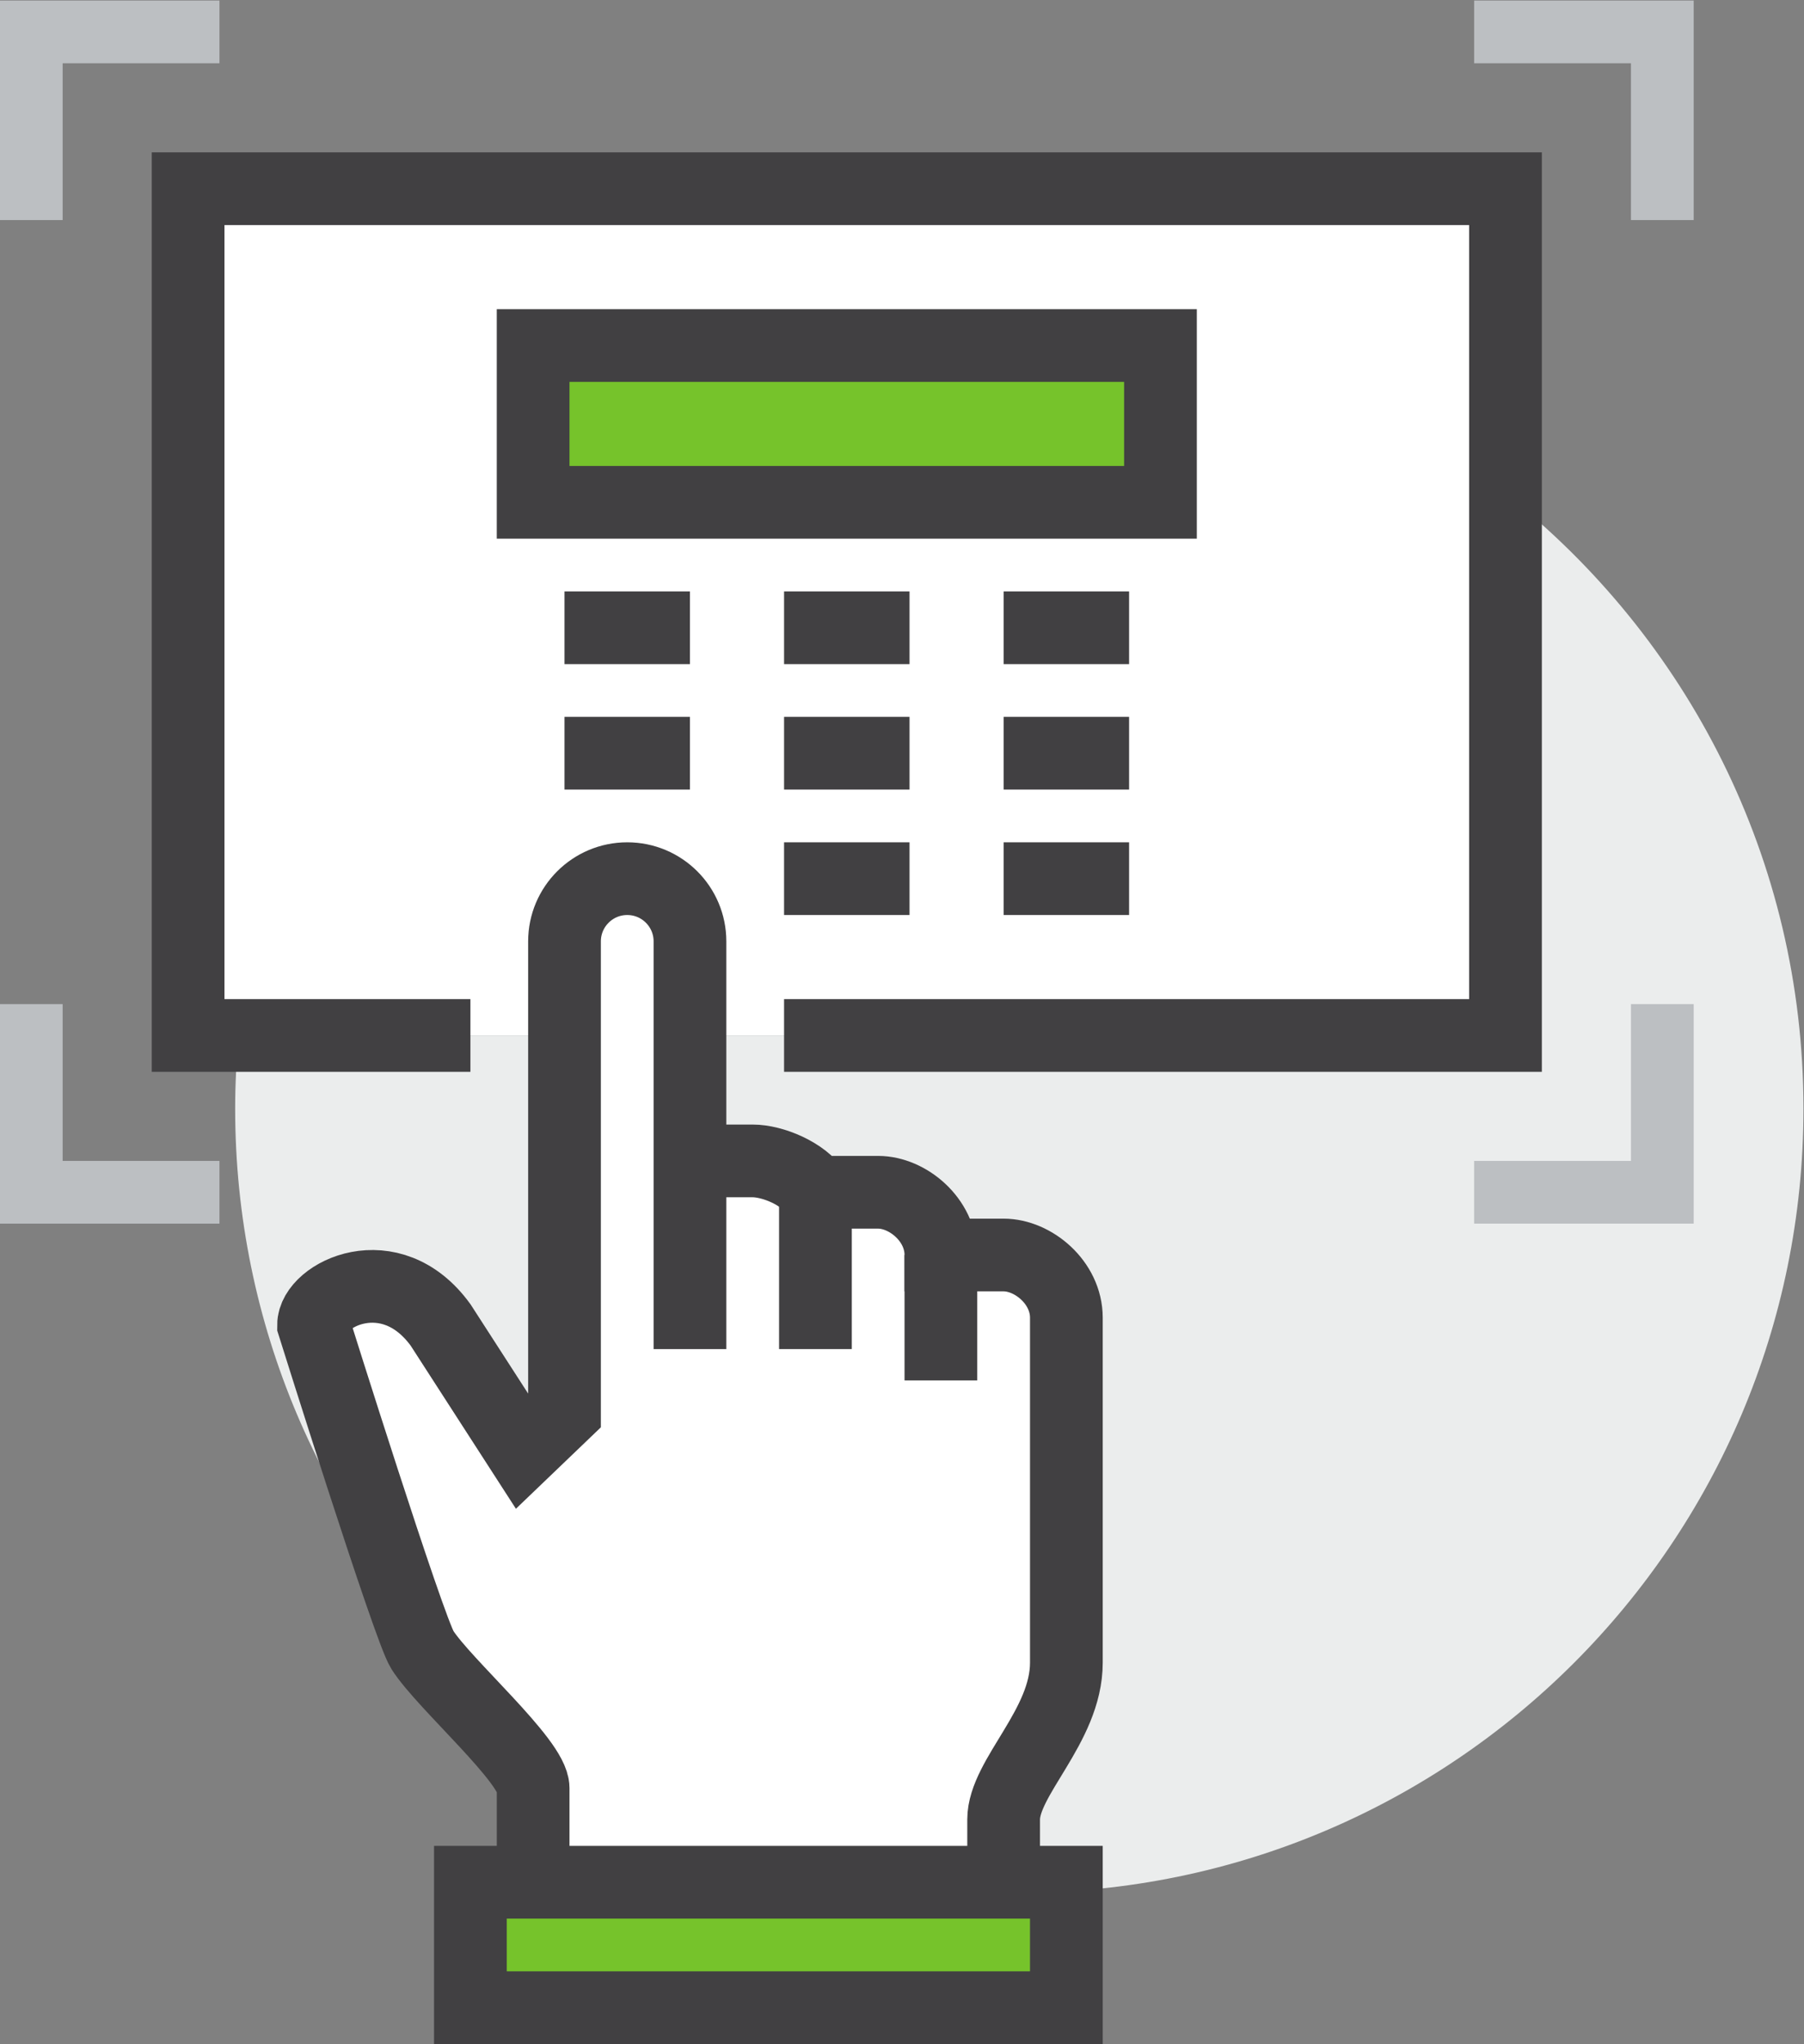
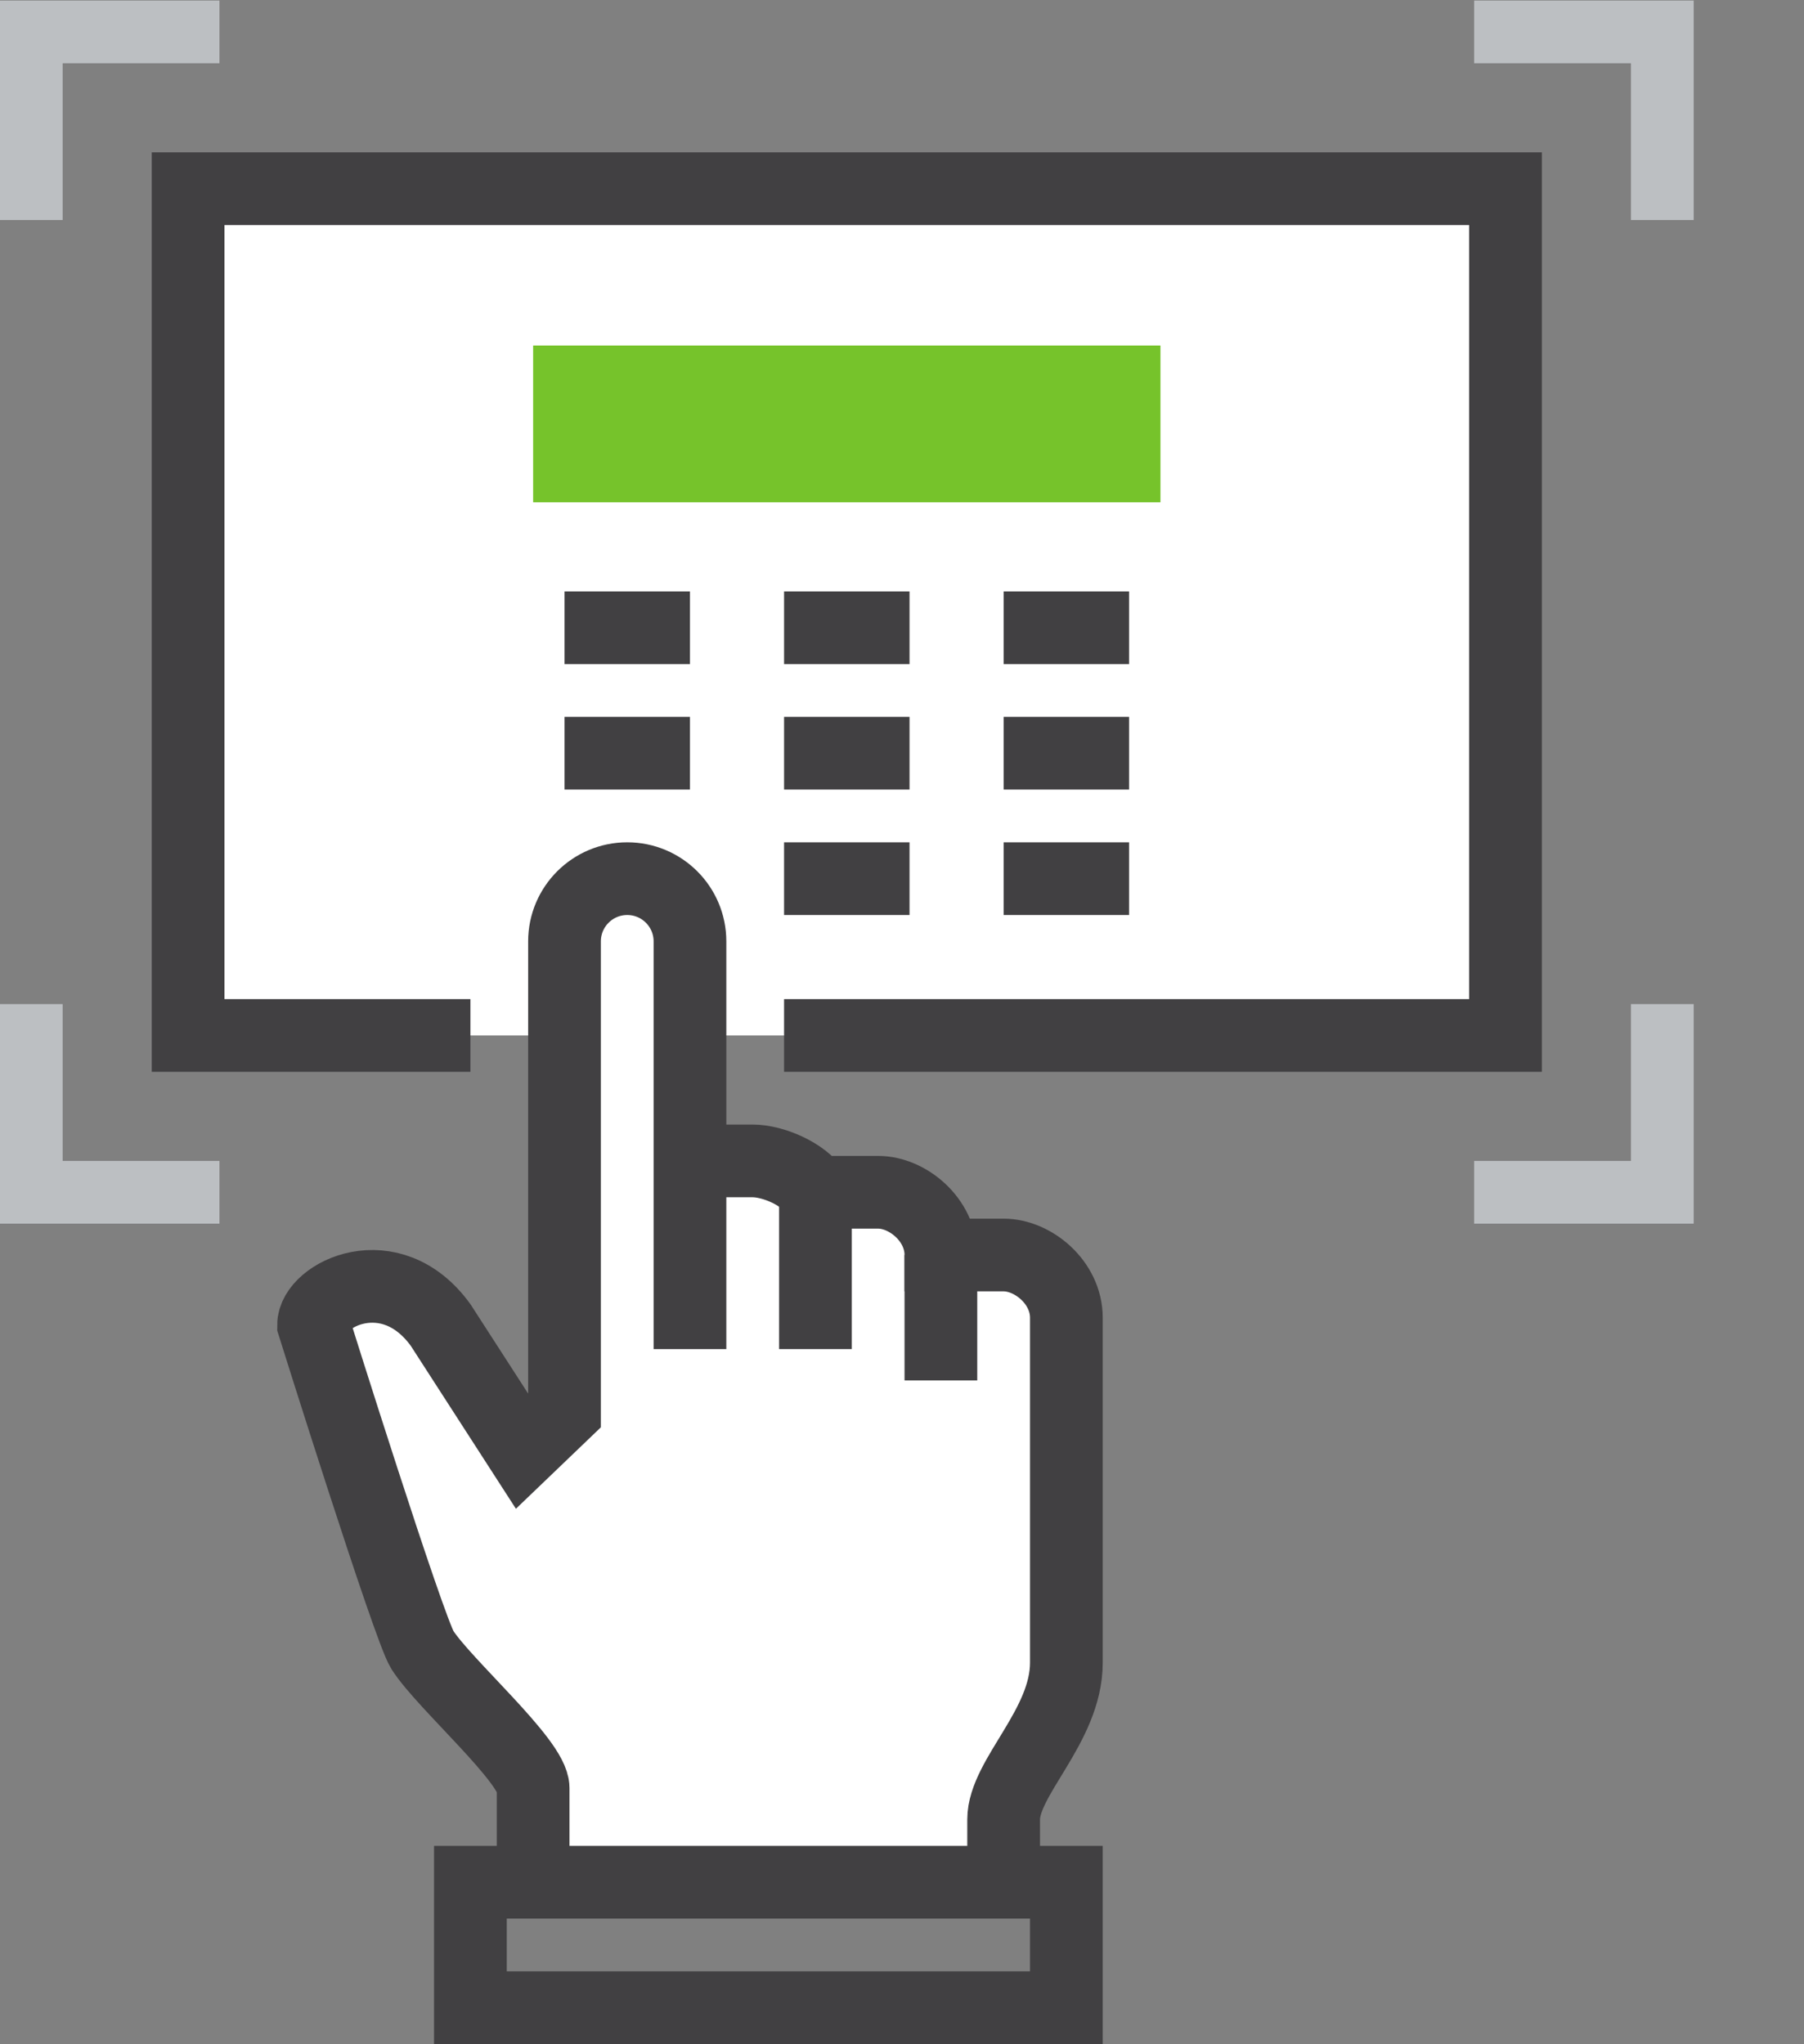
<svg xmlns="http://www.w3.org/2000/svg" viewBox="0 0 619.456 701.971" height="701.971" width="619.456" xml:space="preserve" id="svg2" version="1.1">
  <rect x="0" y="0" width="619.456" height="701.971" fill="#808080" stroke="none" />
  <defs id="defs6" />
  <g transform="matrix(1.333,0,0,-1.333,-123.122,738.042)" id="g10">
    <g transform="scale(0.1)" id="g12">
-       <path id="path14" style="fill:#ebeded;fill-opacity:1;fill-rule:nonzero;stroke:none" d="M 4801.77,4264.52 V 2868.96 H 1538.51 c -5.79,-62.17 -9.08,-125.02 -9.08,-188.7 0,-1115.6 904.33,-2019.971 2019.97,-2019.971 1115.61,0 2019.93,904.421 2019.93,2020.011 0,642.37 -300.18,1214.27 -767.56,1584.22" />
      <path id="path16" style="fill:#ffffff;fill-opacity:1;fill-rule:nonzero;stroke:none" d="M 2943.39,2868.96 H 4801.77 V 5050.53 H 1408.21 V 2868.96 h 727.19" />
      <path id="path18" style="fill:none;stroke:#414042;stroke-width:187.321;stroke-linecap:butt;stroke-linejoin:miter;stroke-miterlimit:10;stroke-dasharray:none;stroke-opacity:1" d="M 2943.39,2868.96 H 4801.77 V 5050.53 H 1408.21 V 2868.96 h 727.19" />
      <path id="path20" style="fill:#76c32b;fill-opacity:1;fill-rule:nonzero;stroke:none" d="M 3912.98,4646.53 V 4242.54 H 2297 v 403.99 h 1615.98" />
-       <path id="path22" style="fill:none;stroke:#414042;stroke-width:187.321;stroke-linecap:butt;stroke-linejoin:miter;stroke-miterlimit:10;stroke-dasharray:none;stroke-opacity:1" d="M 3912.98,4646.53 V 4242.54 H 2297 v 403.99 z" />
      <path id="path24" style="fill:none;stroke:#414042;stroke-width:187.321;stroke-linecap:butt;stroke-linejoin:miter;stroke-miterlimit:10;stroke-dasharray:none;stroke-opacity:1" d="m 3832.18,3919.35 h -323.2" />
      <path id="path26" style="fill:none;stroke:#414042;stroke-width:187.321;stroke-linecap:butt;stroke-linejoin:miter;stroke-miterlimit:10;stroke-dasharray:none;stroke-opacity:1" d="m 3266.59,3919.35 h -323.2" />
      <path id="path28" style="fill:none;stroke:#414042;stroke-width:187.321;stroke-linecap:butt;stroke-linejoin:miter;stroke-miterlimit:10;stroke-dasharray:none;stroke-opacity:1" d="M 2700.99,3919.35 H 2377.8" />
      <path id="path30" style="fill:none;stroke:#414042;stroke-width:187.321;stroke-linecap:butt;stroke-linejoin:miter;stroke-miterlimit:10;stroke-dasharray:none;stroke-opacity:1" d="m 3832.18,3596.15 h -323.2" />
      <path id="path32" style="fill:none;stroke:#414042;stroke-width:187.321;stroke-linecap:butt;stroke-linejoin:miter;stroke-miterlimit:10;stroke-dasharray:none;stroke-opacity:1" d="m 3266.59,3596.15 h -323.2" />
      <path id="path34" style="fill:none;stroke:#414042;stroke-width:187.321;stroke-linecap:butt;stroke-linejoin:miter;stroke-miterlimit:10;stroke-dasharray:none;stroke-opacity:1" d="M 2700.99,3596.15 H 2377.8" />
      <path id="path36" style="fill:none;stroke:#414042;stroke-width:187.321;stroke-linecap:butt;stroke-linejoin:miter;stroke-miterlimit:10;stroke-dasharray:none;stroke-opacity:1" d="m 2943.39,3272.95 h 323.2" />
      <path id="path38" style="fill:none;stroke:#414042;stroke-width:187.321;stroke-linecap:butt;stroke-linejoin:miter;stroke-miterlimit:10;stroke-dasharray:none;stroke-opacity:1" d="m 3508.98,3272.95 h 323.2" />
      <path id="path40" style="fill:none;stroke:#bcbfc2;stroke-width:161.597;stroke-linecap:butt;stroke-linejoin:miter;stroke-miterlimit:10;stroke-dasharray:none;stroke-opacity:1" d="m 1004.21,4969.73 v 484.79 h 484.78" />
      <path id="path42" style="fill:none;stroke:#bcbfc2;stroke-width:161.597;stroke-linecap:butt;stroke-linejoin:miter;stroke-miterlimit:10;stroke-dasharray:none;stroke-opacity:1" d="m 1004.21,2949.76 v -484.79 h 484.78" />
      <path id="path44" style="fill:none;stroke:#bcbfc2;stroke-width:161.597;stroke-linecap:butt;stroke-linejoin:miter;stroke-miterlimit:10;stroke-dasharray:none;stroke-opacity:1" d="m 5205.77,2949.76 v -484.79 h -484.8" />
      <path id="path46" style="fill:none;stroke:#bcbfc2;stroke-width:161.597;stroke-linecap:butt;stroke-linejoin:miter;stroke-miterlimit:10;stroke-dasharray:none;stroke-opacity:1" d="m 5205.77,4969.73 v 484.79 h -484.8" />
      <path id="path48" style="fill:#ffffff;fill-opacity:1;fill-rule:nonzero;stroke:none" d="m 3508.98,2303.37 h -161.61 c 0,90.9 -85.84,161.6 -161.58,161.6 h -161.6 c -30.94,48.48 -110.68,80.8 -161.6,80.8 h -161.6 v 565.59 c 0,89.24 -72.33,161.59 -161.6,161.59 -89.2,0 -161.59,-72.35 -161.59,-161.59 V 1899.38 l -108.02,-103.57 -211.16,327.27 c -129.22,178.08 -327.22,78.11 -327.22,0 0,0 245.21,-782.19 280.21,-837.15 56.51,-88.33 285.39,-287.008 285.39,-356.141 0,-69.117 0,-323.187 0,-323.187 h 1211.98 c 0,0 0,133.55 0,242.386 0,108.852 161.6,240.512 161.6,404.002 v 888.79 c 0,90.9 -85.84,161.59 -161.6,161.59" />
      <path id="path50" style="fill:#ffffff;fill-opacity:1;fill-rule:nonzero;stroke:none" d="m 2297,606.602 c 0,0 0,254.07 0,323.187 0,69.133 -228.88,267.811 -285.39,356.141 -35,54.96 -280.21,837.15 -280.21,837.15 0,78.11 198,178.08 327.22,0 l 211.16,-327.3 108.02,103.6 v 1211.98 c 0,89.24 72.39,161.59 161.59,161.59 v 0 c 89.27,0 161.6,-72.35 161.6,-161.59 v -1050.38 80.8 403.99 h 161.6 c 50.92,0 130.66,-32.32 161.6,-80.8 h 161.6 c 75.74,0 161.58,-70.7 161.58,-161.6 h 161.61 c 75.76,0 161.6,-70.69 161.6,-161.59 v -888.79 c 0,-163.49 -161.6,-295.15 -161.6,-404.002 0,-108.836 0,-242.386 0,-242.386" />
      <path id="path52" style="fill:none;stroke:#414042;stroke-width:187.321;stroke-linecap:butt;stroke-linejoin:miter;stroke-miterlimit:10;stroke-dasharray:none;stroke-opacity:1" d="m 2297,606.602 c 0,0 0,254.07 0,323.187 0,69.133 -228.88,267.811 -285.39,356.141 -35,54.96 -280.21,837.15 -280.21,837.15 0,78.11 198,178.08 327.22,0 l 211.16,-327.3 108.02,103.6 v 1211.98 c 0,89.24 72.39,161.59 161.59,161.59 v 0 c 89.27,0 161.6,-72.35 161.6,-161.59 v -1050.38 80.8 403.99 h 161.6 c 50.92,0 130.66,-32.32 161.6,-80.8 h 161.6 c 75.74,0 161.58,-70.7 161.58,-161.6 h 161.61 c 75.76,0 161.6,-70.69 161.6,-161.59 v -888.79 c 0,-163.49 -161.6,-295.15 -161.6,-404.002 0,-108.836 0,-242.386 0,-242.386" />
      <path id="path54" style="fill:none;stroke:#414042;stroke-width:187.321;stroke-linecap:butt;stroke-linejoin:miter;stroke-miterlimit:10;stroke-dasharray:none;stroke-opacity:1" d="M 3024.19,2464.97 V 2060.98" />
      <path id="path56" style="fill:none;stroke:#414042;stroke-width:187.321;stroke-linecap:butt;stroke-linejoin:miter;stroke-miterlimit:10;stroke-dasharray:none;stroke-opacity:1" d="M 3347.37,2303.37 V 1980.18" />
-       <path id="path58" style="fill:#76c32b;fill-opacity:1;fill-rule:nonzero;stroke:none" d="M 2135.4,687.398 V 364.199 H 3670.58 V 687.398 H 2135.4" />
      <path id="path60" style="fill:none;stroke:#414042;stroke-width:187.321;stroke-linecap:butt;stroke-linejoin:miter;stroke-miterlimit:10;stroke-dasharray:none;stroke-opacity:1" d="M 2135.4,687.398 V 364.199 h 1535.18 v 323.199 z" />
    </g>
  </g>
</svg>